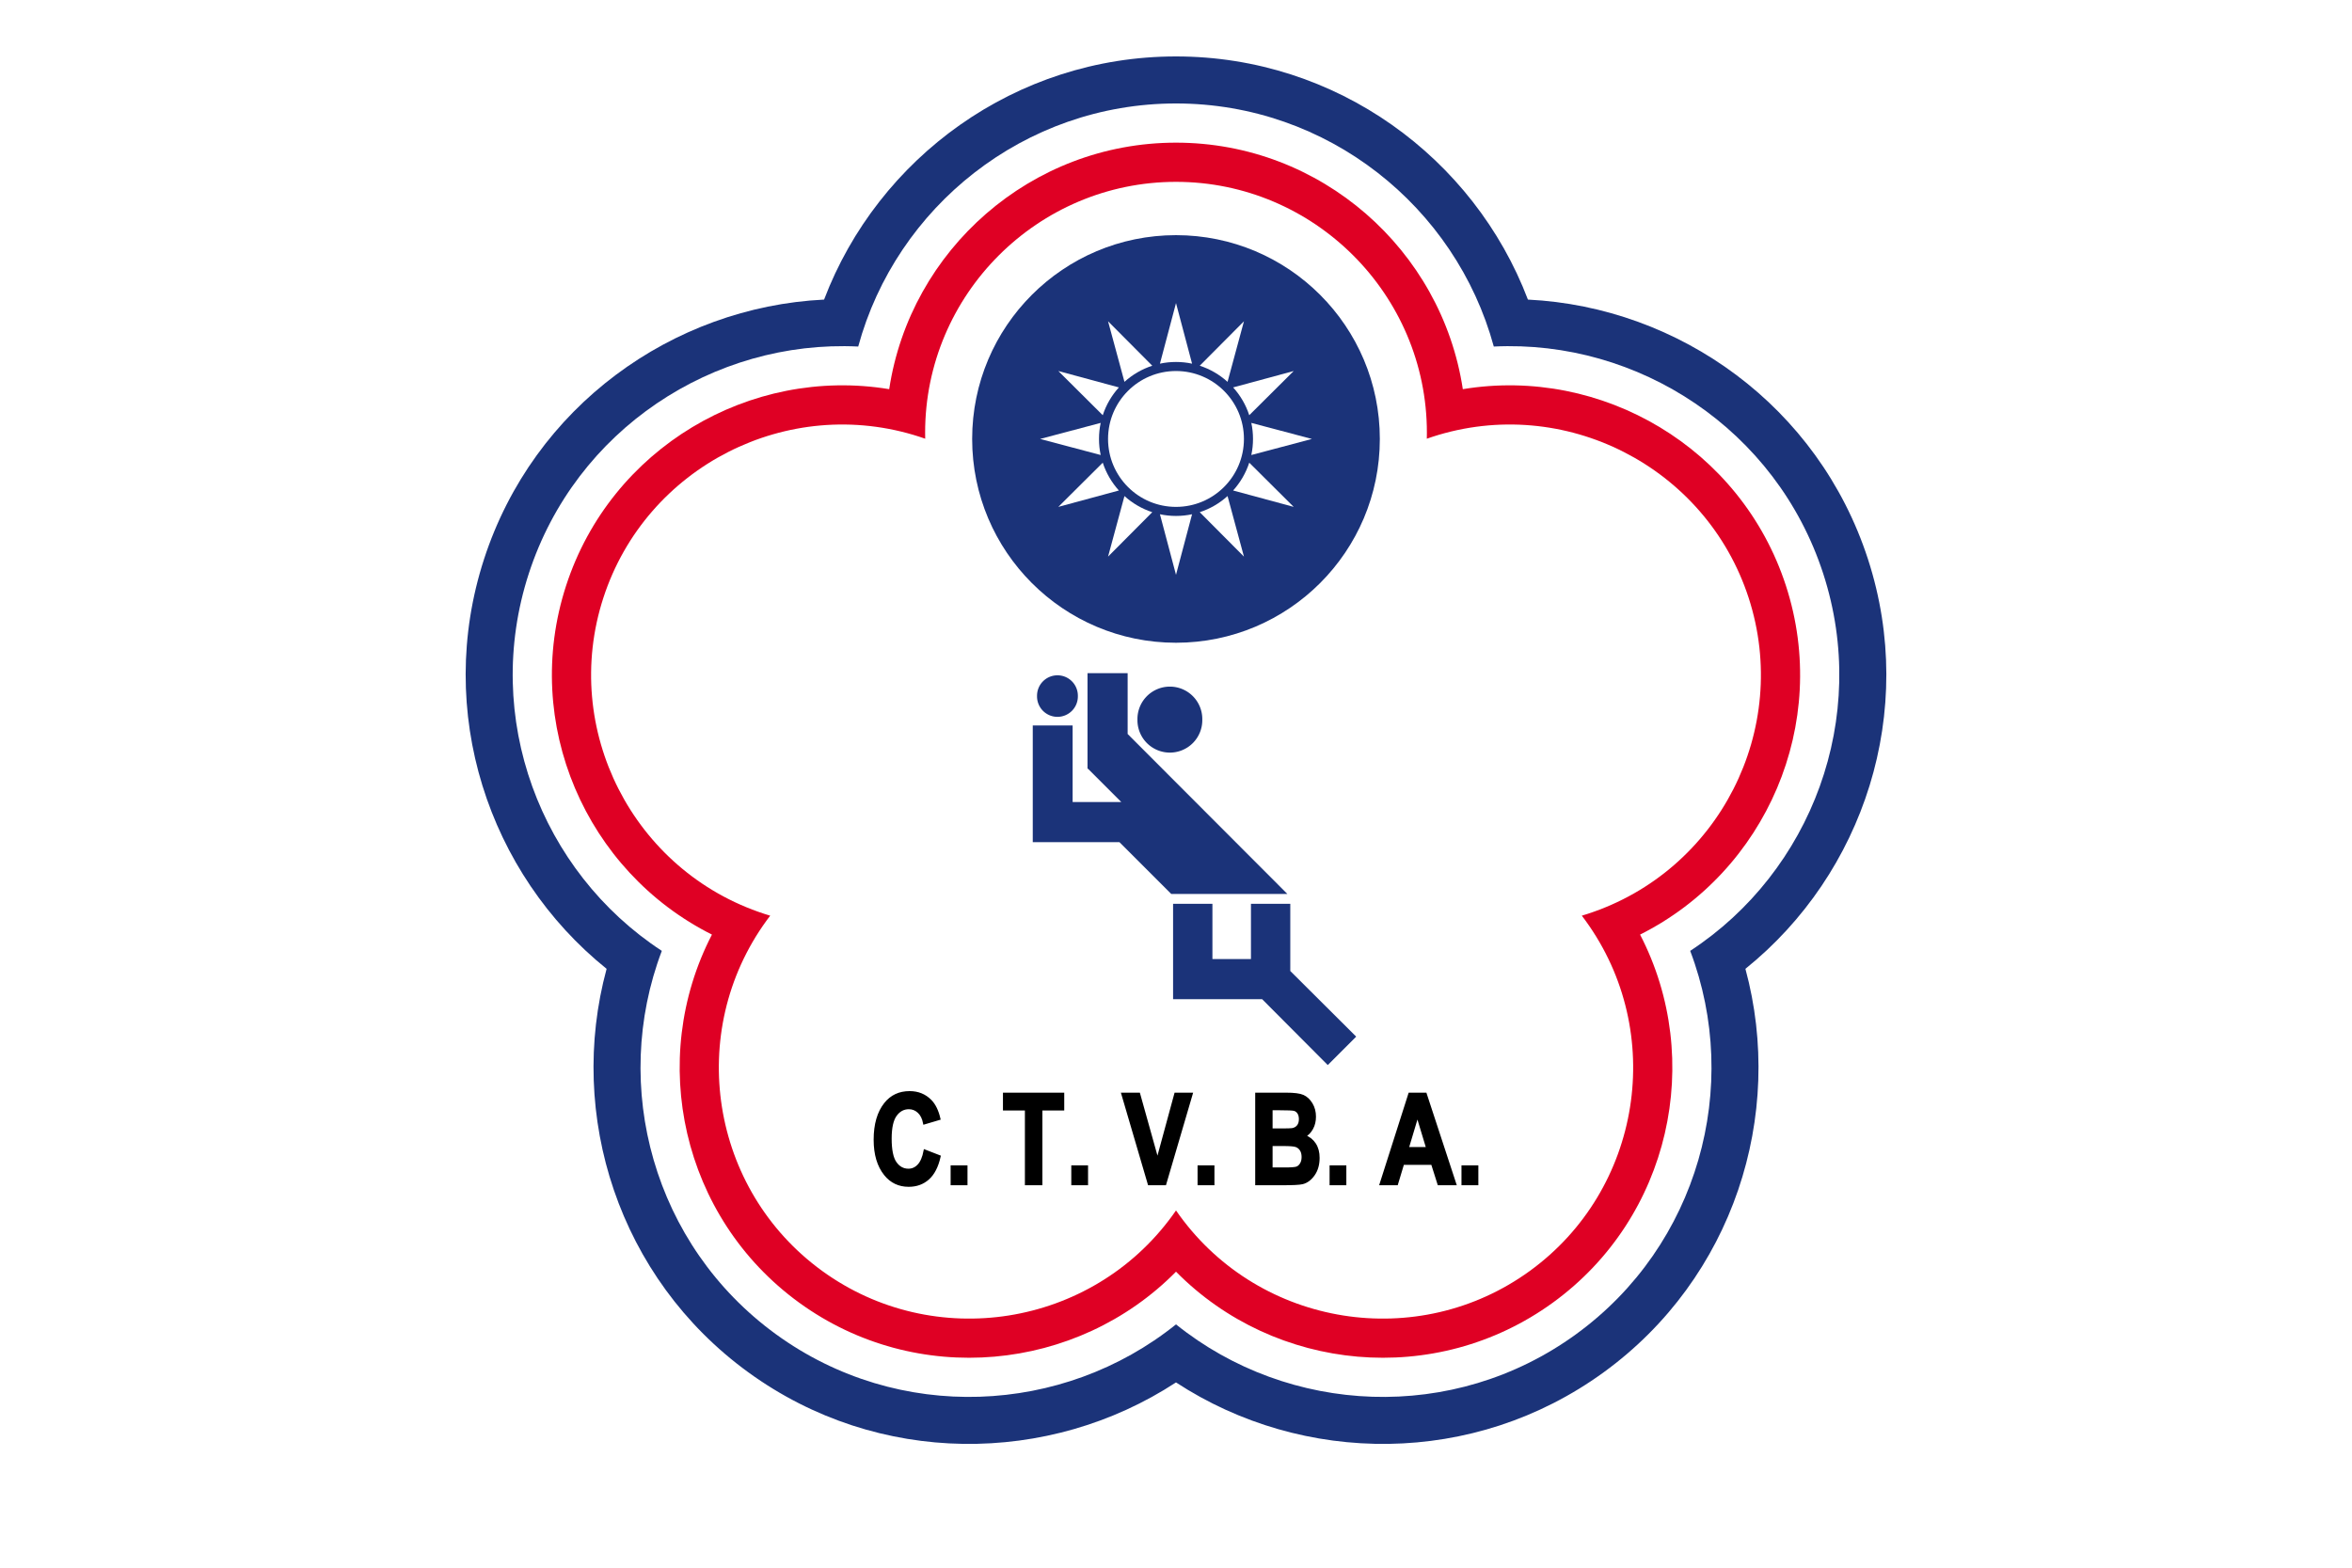
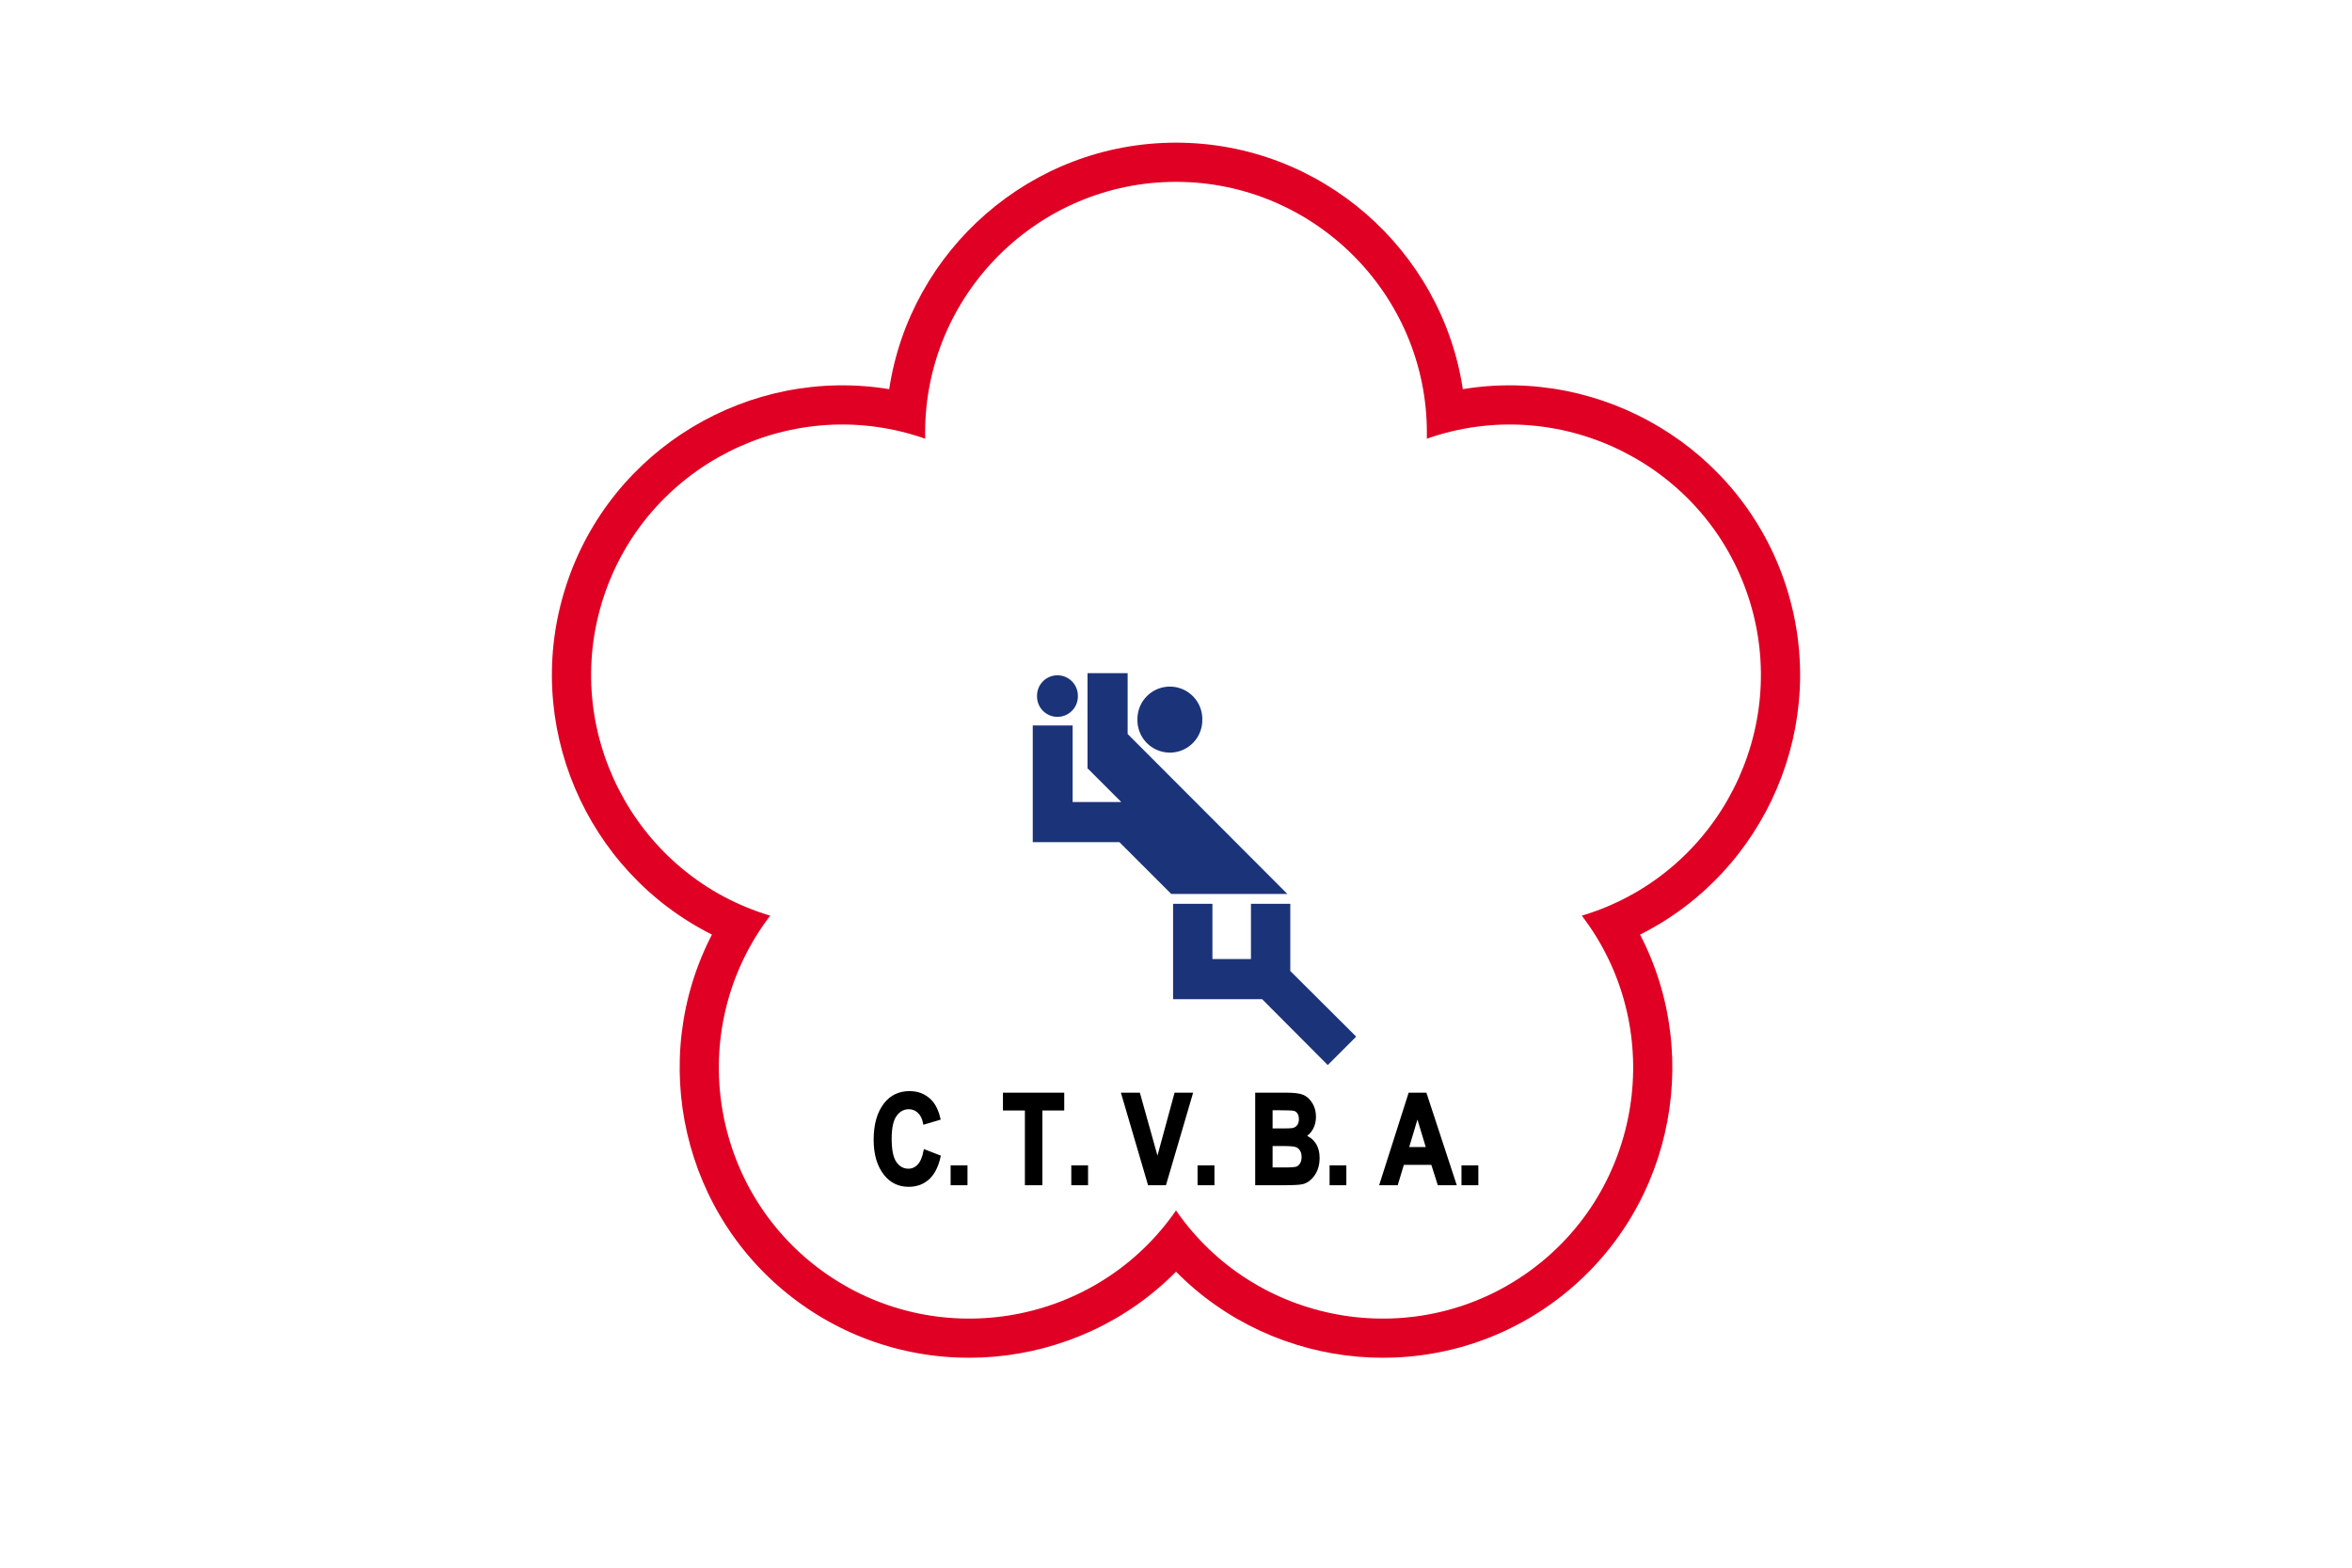
<svg xmlns="http://www.w3.org/2000/svg" xmlns:ns1="http://sodipodi.sourceforge.net/DTD/sodipodi-0.dtd" xmlns:ns2="http://www.inkscape.org/namespaces/inkscape" version="1.0" width="900" height="600" viewBox="0 0 238.125 158.75" id="svg2" xml:space="preserve" ns1:version="0.32" ns2:version="0.46" ns1:docname="Chinese_Taipei_Volleyball_Flag.svg" ns2:output_extension="org.inkscape.output.svg.inkscape">
  <ns1:namedview ns2:window-height="712" ns2:window-width="1024" ns2:pageshadow="2" ns2:pageopacity="0.0" guidetolerance="10.0" gridtolerance="10.0" objecttolerance="10.0" borderopacity="1.0" bordercolor="#666666" pagecolor="#ffffff" id="base" showgrid="false" ns2:zoom="0.50491933" ns2:cx="554.20648" ns2:cy="164.60223" ns2:window-x="-4" ns2:window-y="-4" ns2:current-layer="svg2" />
  <defs id="defs4">
    <ns2:perspective ns1:type="inkscape:persp3d" ns2:vp_x="0 : 300 : 1" ns2:vp_y="0 : 1000 : 0" ns2:vp_z="900 : 300 : 1" ns2:persp3d-origin="450 : 200 : 1" id="perspective27" />
    <ns2:perspective id="perspective9" ns2:persp3d-origin="372.04724 : 350.78739 : 1" ns2:vp_z="744.09448 : 526.18109 : 1" ns2:vp_y="0 : 1000 : 0" ns2:vp_x="0 : 526.18109 : 1" ns1:type="inkscape:persp3d" />
  </defs>
  <rect width="238.125" height="158.75" x="0" y="0" id="rect10" style="fill:#ffffff" />
-   <circle cx="119.062" cy="44.45" r="20.637" id="circle12" style="fill:#1b3379;fill-opacity:1" />
-   <circle cx="119.062" cy="44.45" r="6.879" id="circle14" style="fill:#ffffff" />
  <path d="M 119.063,30.692 L 120.69,36.825 C 120.165,36.713 119.621,36.654 119.063,36.654 C 118.505,36.654 117.962,36.713 117.437,36.825 L 119.063,30.692 L 119.063,30.692 z" id="path3723" style="fill:#ffffff" />
  <path d="M 121.466,37.034 L 125.942,32.535 L 124.282,38.667 C 123.477,37.94 122.52,37.377 121.466,37.034 z" id="path3721" style="fill:#ffffff" />
  <path d="M 124.846,39.231 L 130.978,37.571 L 126.479,42.047 C 126.136,40.993 125.574,40.036 124.846,39.231 z" id="path3719" style="fill:#ffffff" />
-   <path d="M 126.688,42.824 L 132.821,44.45 L 126.688,46.077 C 126.8,45.552 126.859,45.008 126.859,44.45 C 126.859,43.892 126.8,43.348 126.688,42.824 z" id="path3717" style="fill:#ffffff" />
  <path d="M 126.479,46.853 L 130.978,51.329 L 124.846,49.669 C 125.573,48.864 126.135,47.907 126.479,46.853 z" id="path3715" style="fill:#ffffff" />
  <path d="M 124.282,50.233 L 125.942,56.365 L 121.466,51.866 C 122.52,51.522 123.477,50.961 124.282,50.233 L 124.282,50.233 z" id="path3713" style="fill:#ffffff" />
  <path d="M 120.689,52.075 L 119.063,58.208 L 117.436,52.075 C 117.961,52.187 118.505,52.246 119.063,52.246 C 119.621,52.246 120.165,52.187 120.689,52.075 z" id="path3711" style="fill:#ffffff" />
  <path d="M 116.66,51.866 L 112.184,56.365 L 113.844,50.233 C 114.649,50.96 115.606,51.522 116.66,51.866 L 116.66,51.866 z" id="path3709" style="fill:#ffffff" />
  <path d="M 113.28,49.669 L 107.148,51.329 L 111.647,46.853 C 111.991,47.907 112.552,48.864 113.28,49.669 z" id="path3707" style="fill:#ffffff" />
  <path d="M 111.438,46.076 L 105.305,44.45 L 111.438,42.823 C 111.326,43.348 111.267,43.892 111.267,44.45 C 111.267,45.008 111.326,45.552 111.438,46.076 z" id="path3705" style="fill:#ffffff" />
  <path d="M 111.647,42.047 L 107.148,37.571 L 113.28,39.231 C 112.553,40.036 111.99,40.993 111.647,42.047 z" id="path3703" style="fill:#ffffff" />
-   <path d="M 113.844,38.667 L 112.184,32.535 L 116.66,37.034 C 115.606,37.377 114.649,37.94 113.844,38.667 L 113.844,38.667 z" id="path16" style="fill:#ffffff" />
-   <path d="M 86.889,35.092 C 90.74,20.939 103.717,10.477 119.062,10.477 C 134.408,10.477 147.386,20.939 151.237,35.092 C 165.888,34.381 179.846,43.49 184.588,58.085 C 189.33,72.679 183.393,88.253 171.122,96.289 C 176.326,110.003 171.974,126.094 159.559,135.114 C 147.145,144.134 130.498,143.299 119.063,134.112 C 107.628,143.298 90.98,144.134 78.565,135.114 C 66.151,126.095 61.801,110.003 67.005,96.289 C 54.734,88.253 48.795,72.679 53.537,58.084 C 58.279,43.49 72.238,34.381 86.889,35.092 L 86.889,35.092 z M 119.062,5.715 C 102.82,5.715 88.897,15.971 83.433,30.337 C 68.082,31.093 54.027,41.165 49.008,56.613 C 43.988,72.061 49.441,88.471 61.415,98.107 C 57.391,112.941 62.626,129.42 75.766,138.967 C 88.907,148.515 106.199,148.4 119.063,139.989 C 131.927,148.4 149.218,148.515 162.359,138.967 C 175.499,129.42 180.736,112.939 176.712,98.106 C 188.686,88.47 194.137,72.061 189.117,56.613 C 184.098,41.164 170.043,31.093 154.692,30.337 C 149.228,15.971 135.305,5.715 119.062,5.715 L 119.062,5.715 z" id="path24" style="fill:#1b3379;fill-opacity:1" />
  <path d="M 119.063,14.446 C 104.384,14.446 92.163,25.311 90.026,39.409 C 75.958,37.085 61.848,45.351 57.312,59.311 C 52.776,73.271 59.332,88.251 72.08,94.64 C 65.522,107.302 69.024,123.276 80.899,131.904 C 92.774,140.531 109.048,138.925 119.064,128.775 C 129.079,138.925 145.352,140.531 157.227,131.904 C 169.102,123.275 172.605,107.302 166.047,94.64 C 178.795,88.251 185.35,73.271 180.814,59.311 C 176.278,45.351 162.169,37.085 148.101,39.409 C 145.964,25.311 133.742,14.446 119.063,14.446 L 119.063,14.446 z M 93.663,43.815 C 93.663,29.825 105.073,18.415 119.063,18.415 C 133.053,18.415 144.463,29.825 144.463,43.815 C 144.463,44.019 144.46,44.223 144.456,44.426 C 144.648,44.359 144.839,44.292 145.034,44.229 C 158.339,39.906 172.716,47.233 177.039,60.537 C 181.363,73.842 174.036,88.22 160.731,92.543 C 160.537,92.606 160.344,92.665 160.149,92.724 C 160.273,92.885 160.394,93.049 160.514,93.214 C 168.737,104.532 166.212,120.47 154.894,128.693 C 143.577,136.916 127.639,134.391 119.416,123.073 C 119.296,122.908 119.179,122.741 119.064,122.574 C 118.948,122.742 118.831,122.908 118.711,123.073 C 110.488,134.391 94.549,136.916 83.231,128.693 C 71.914,120.47 69.389,104.532 77.612,93.214 C 77.732,93.049 77.855,92.886 77.978,92.724 C 77.783,92.666 77.589,92.606 77.394,92.543 C 64.09,88.22 56.764,73.842 61.087,60.537 C 65.41,47.232 79.788,39.907 93.093,44.23 C 93.286,44.293 93.479,44.359 93.671,44.426 C 93.666,44.223 93.663,44.019 93.663,43.815 L 93.663,43.815 z" id="path26" style="fill:#df0024;fill-opacity:1" />
  <path style="opacity:1;fill:#000000;fill-opacity:1;fill-rule:evenodd;stroke:#000000;stroke-width:0.265;stroke-linecap:square;stroke-linejoin:miter;stroke-miterlimit:4;stroke-dasharray:none;stroke-dashoffset:0;stroke-opacity:1" d="M 92.091,110.622 C 91.063,110.622 90.247,111.007 89.637,111.77 C 88.937,112.649 88.584,113.859 88.584,115.414 C 88.584,116.886 88.93,118.055 89.627,118.921 C 90.232,119.672 91.022,120.048 91.996,120.048 C 92.772,120.048 93.424,119.813 93.955,119.343 C 94.486,118.872 94.875,118.13 95.103,117.11 L 93.639,116.541 C 93.511,117.213 93.298,117.707 93.007,118.016 C 92.717,118.324 92.373,118.479 91.975,118.479 C 91.432,118.479 90.988,118.237 90.648,117.752 C 90.308,117.267 90.143,116.447 90.143,115.298 C 90.143,114.191 90.321,113.399 90.669,112.918 C 91.018,112.437 91.466,112.192 92.017,112.192 C 92.403,112.192 92.734,112.328 93.018,112.592 C 93.302,112.855 93.491,113.236 93.587,113.729 L 95.082,113.287 C 94.896,112.487 94.6,111.882 94.197,111.475 C 93.634,110.903 92.929,110.622 92.091,110.622 z M 101.675,110.78 L 101.675,112.318 L 103.897,112.318 L 103.897,119.89 L 105.403,119.89 L 105.403,112.318 L 107.615,112.318 L 107.615,110.78 L 101.675,110.78 z M 113.66,110.78 L 116.335,119.89 L 117.946,119.89 L 120.621,110.78 L 119.02,110.78 L 117.188,117.521 L 115.303,110.78 L 113.66,110.78 z M 127.214,110.78 L 127.214,119.89 L 129.752,119.89 C 130.855,119.89 131.556,119.859 131.858,119.785 C 132.294,119.677 132.677,119.39 132.996,118.932 C 133.315,118.474 133.47,117.91 133.47,117.247 C 133.47,116.699 133.352,116.238 133.101,115.857 C 132.85,115.475 132.502,115.203 132.058,115.046 C 132.369,114.876 132.622,114.621 132.817,114.266 C 133.012,113.912 133.101,113.516 133.101,113.076 C 133.101,112.599 132.992,112.169 132.764,111.791 C 132.536,111.414 132.253,111.151 131.922,111.002 C 131.59,110.852 131.022,110.78 130.205,110.78 L 127.214,110.78 z M 142.716,110.78 L 139.81,119.89 L 141.411,119.89 L 142.032,117.826 L 145.012,117.826 L 145.665,119.89 L 147.308,119.89 L 144.317,110.78 L 142.716,110.78 z M 128.709,112.297 L 129.584,112.297 C 130.38,112.297 130.858,112.319 131.026,112.36 C 131.194,112.402 131.34,112.498 131.458,112.665 C 131.576,112.833 131.637,113.059 131.637,113.329 C 131.637,113.632 131.561,113.869 131.416,114.045 C 131.271,114.221 131.073,114.33 130.816,114.372 C 130.675,114.392 130.307,114.403 129.71,114.403 L 128.709,114.403 L 128.709,112.297 z M 143.506,112.908 L 144.528,116.288 L 142.495,116.288 L 143.506,112.908 z M 128.709,115.92 L 129.931,115.92 C 130.578,115.92 131.007,115.953 131.216,116.025 C 131.425,116.098 131.595,116.232 131.721,116.425 C 131.848,116.618 131.911,116.864 131.911,117.162 C 131.911,117.453 131.85,117.69 131.732,117.879 C 131.614,118.067 131.474,118.194 131.3,118.258 C 131.126,118.322 130.724,118.353 130.11,118.353 L 128.709,118.353 L 128.709,115.92 z M 96.377,118.142 L 96.377,119.89 L 97.82,119.89 L 97.82,118.142 L 96.377,118.142 z M 108.594,118.142 L 108.594,119.89 L 110.026,119.89 L 110.026,118.142 L 108.594,118.142 z M 121.379,118.142 L 121.379,119.89 L 122.822,119.89 L 122.822,118.142 L 121.379,118.142 z M 134.744,118.142 L 134.744,119.89 L 136.176,119.89 L 136.176,118.142 L 134.744,118.142 z M 148.098,118.142 L 148.098,119.89 L 149.541,119.89 L 149.541,118.142 L 148.098,118.142 z" id="rect2408" />
  <g transform="matrix(0.861,0,0,0.861,52.632,13.949)" id="g3215" style="fill:#1b3379;fill-opacity:1">
    <path style="fill:#1b3379;fill-opacity:1;fill-rule:evenodd;stroke:none;stroke-width:0.782;stroke-linecap:square;stroke-linejoin:miter;stroke-miterlimit:4;stroke-dashoffset:0;stroke-opacity:1" d="M 66.75,62.969 L 66.75,74.156 L 66.75,74.188 L 66.844,74.25 L 70.719,78.125 L 65,78.125 L 65,69.125 L 60.312,69.125 L 60.312,78.125 L 60.312,82.844 L 65,82.844 L 70.5,82.844 L 76.594,88.938 L 90.25,88.938 L 71.469,70.125 L 71.469,62.969 L 66.75,62.969 z" id="rect3172" />
    <path style="fill:#1b3379;fill-opacity:1;fill-rule:evenodd;stroke:none;stroke-width:0.782;stroke-linecap:square;stroke-linejoin:miter;stroke-miterlimit:4;stroke-dashoffset:0;stroke-opacity:1" d="M 76.812,90.094 L 76.812,101.312 L 78.281,101.312 L 81.344,101.312 L 86.062,101.312 L 87.281,101.312 L 95,109.062 L 98.344,105.719 L 90.594,98 L 90.594,90.094 L 85.969,90.094 L 85.969,96.594 L 81.438,96.594 L 81.438,90.094 L 76.812,90.094 z" id="rect2384" />
    <path ns1:type="arc" style="opacity:1;fill:#1b3379;fill-opacity:1;fill-rule:nonzero;stroke:none;stroke-width:1;stroke-linecap:butt;stroke-linejoin:miter;marker:none;marker-start:none;marker-mid:none;marker-end:none;stroke-miterlimit:4;stroke-dasharray:none;stroke-dashoffset:0;stroke-opacity:1;visibility:visible;display:inline;overflow:visible;enable-background:accumulate" id="path3206" ns1:cx="46.1875" ns1:cy="59.6875" ns1:rx="3.1875" ns1:ry="3.1875" d="M 49.375,59.688 A 3.188,3.188 0 1 1 43,59.688 A 3.188,3.188 0 1 1 49.375,59.688 z" transform="matrix(1.196,0,0,1.196,21.194,-2.953)" />
    <path ns1:type="arc" style="opacity:1;fill:#1b3379;fill-opacity:1;fill-rule:nonzero;stroke:none;stroke-width:1;stroke-linecap:butt;stroke-linejoin:miter;marker:none;marker-start:none;marker-mid:none;marker-end:none;stroke-miterlimit:4;stroke-dasharray:none;stroke-dashoffset:0;stroke-opacity:1;visibility:visible;display:inline;overflow:visible;enable-background:accumulate" id="path3208" ns1:cx="46.1875" ns1:cy="59.6875" ns1:rx="3.1875" ns1:ry="3.1875" d="M 49.375,59.688 A 3.188,3.188 0 1 1 43,59.688 A 3.188,3.188 0 1 1 49.375,59.688 z" transform="matrix(0.753,0,0,0.753,28.436,20.721)" />
  </g>
</svg>